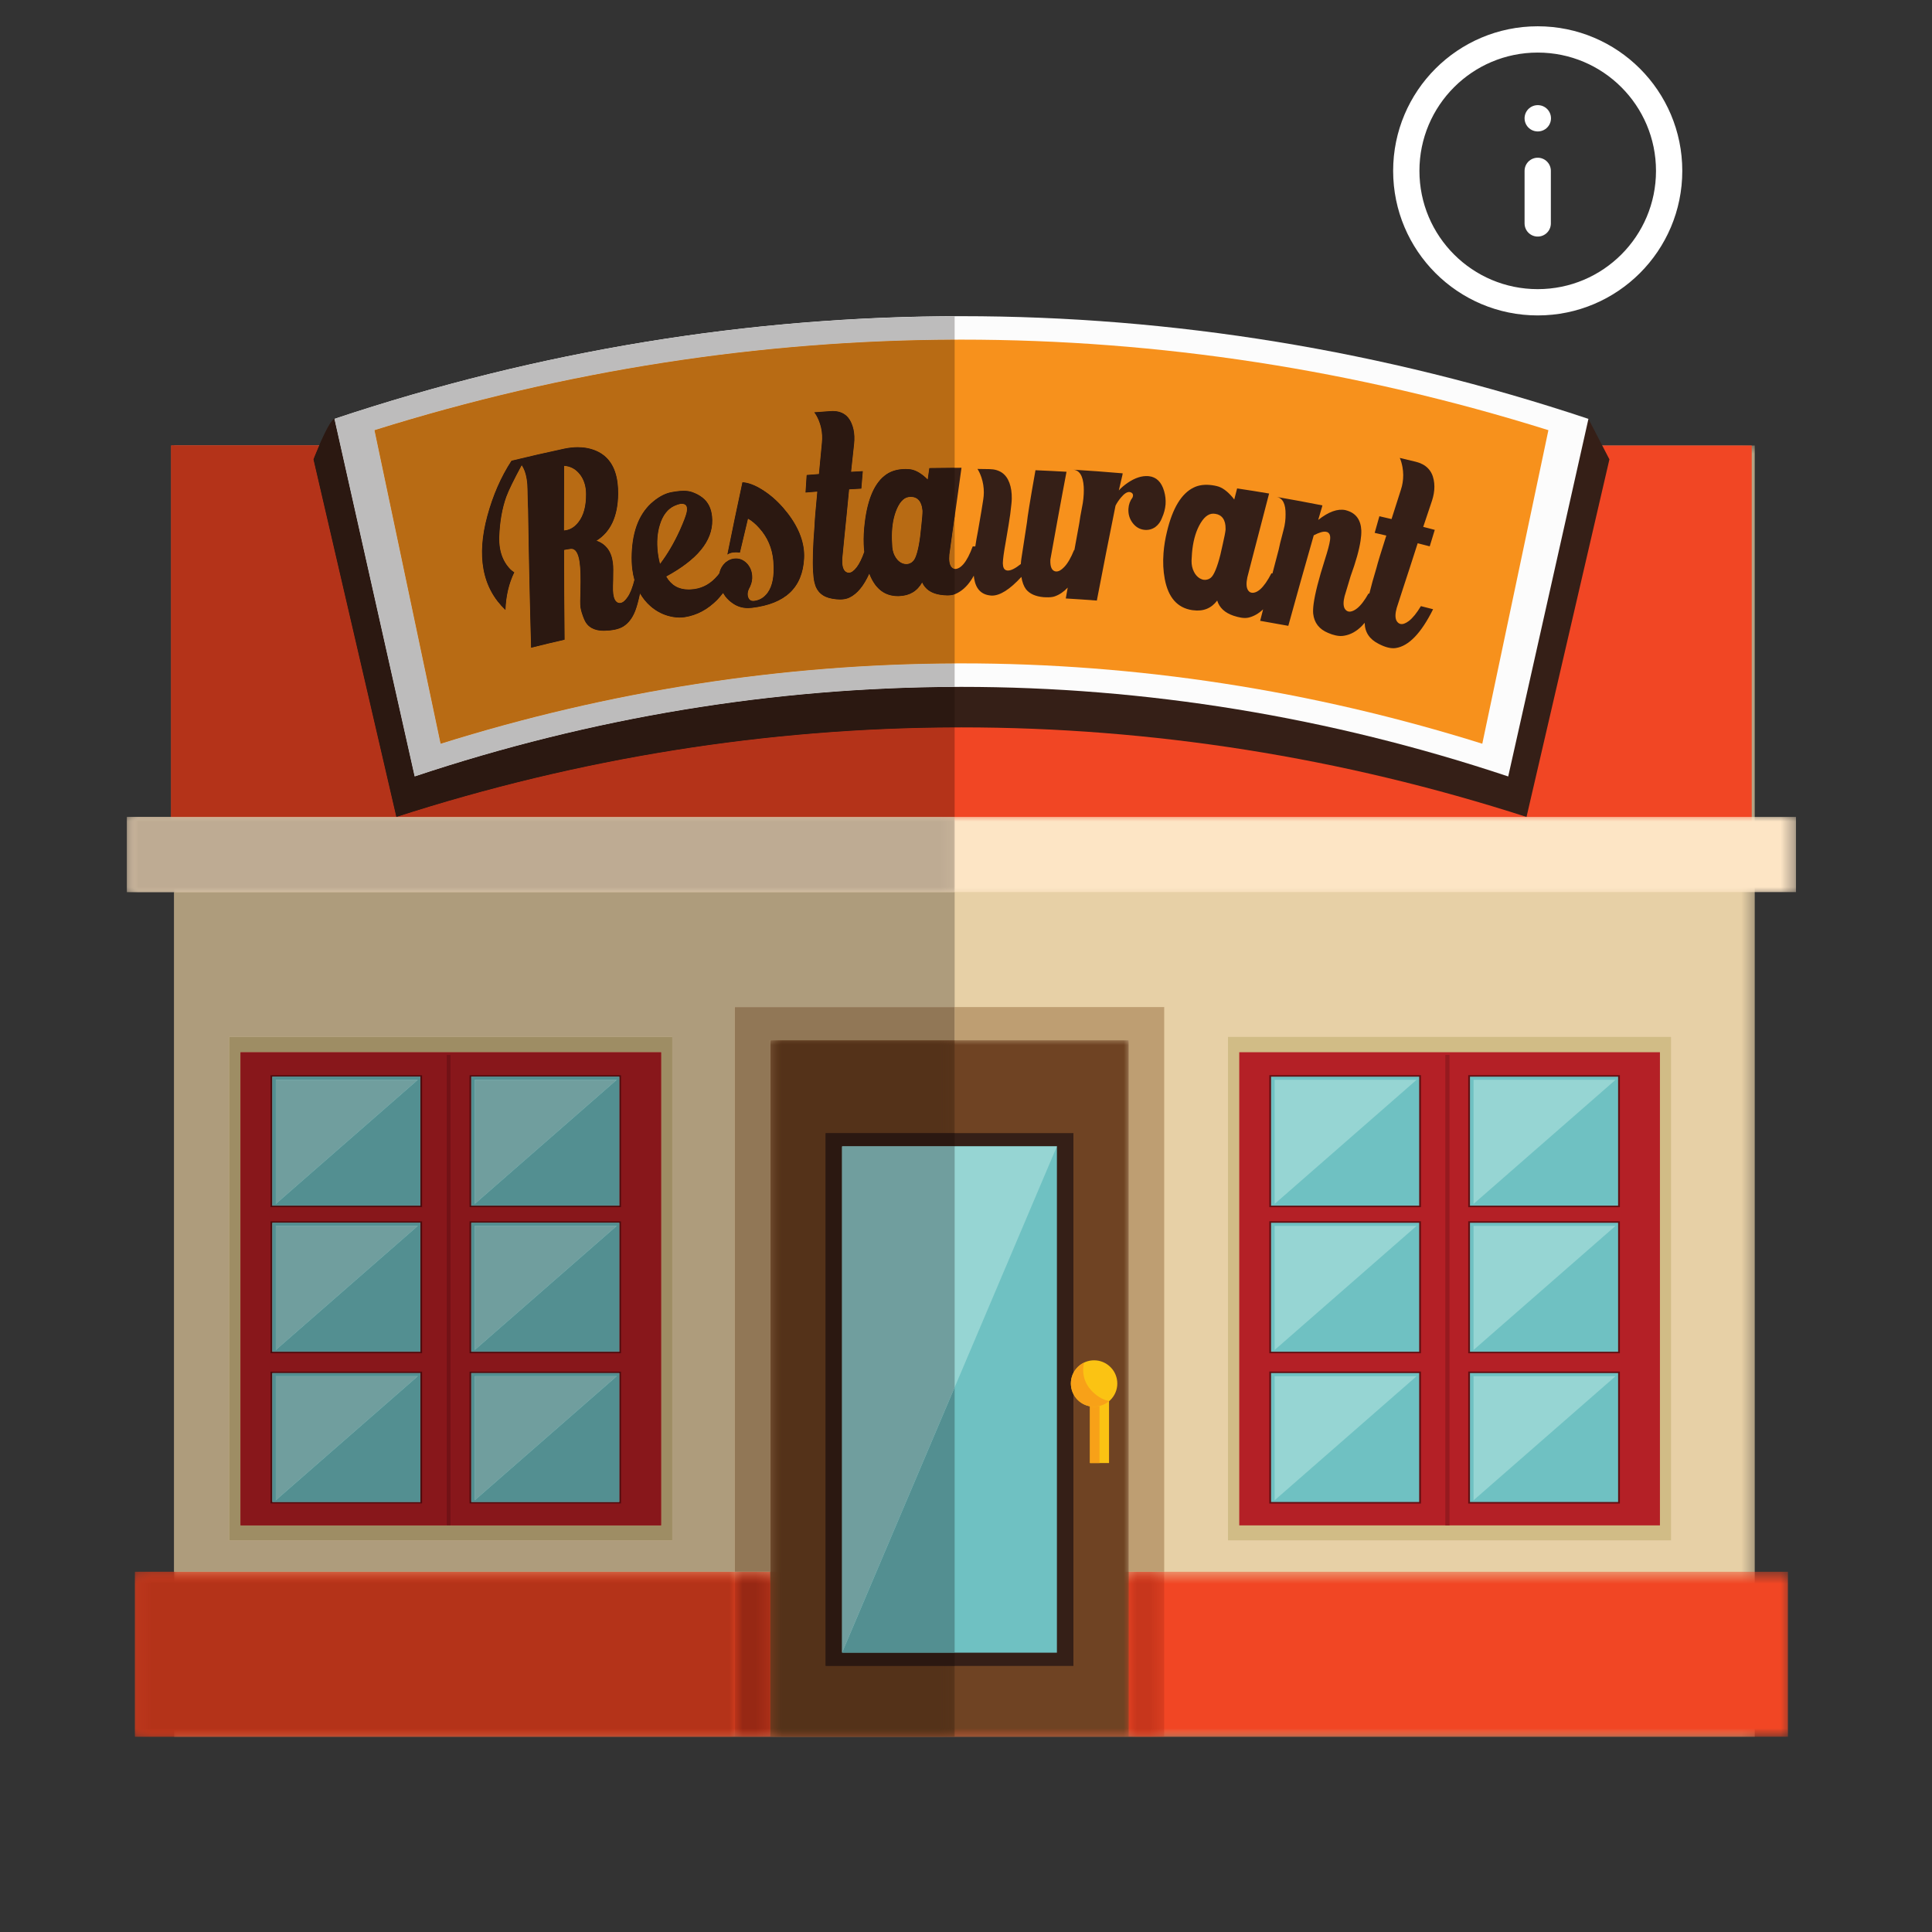
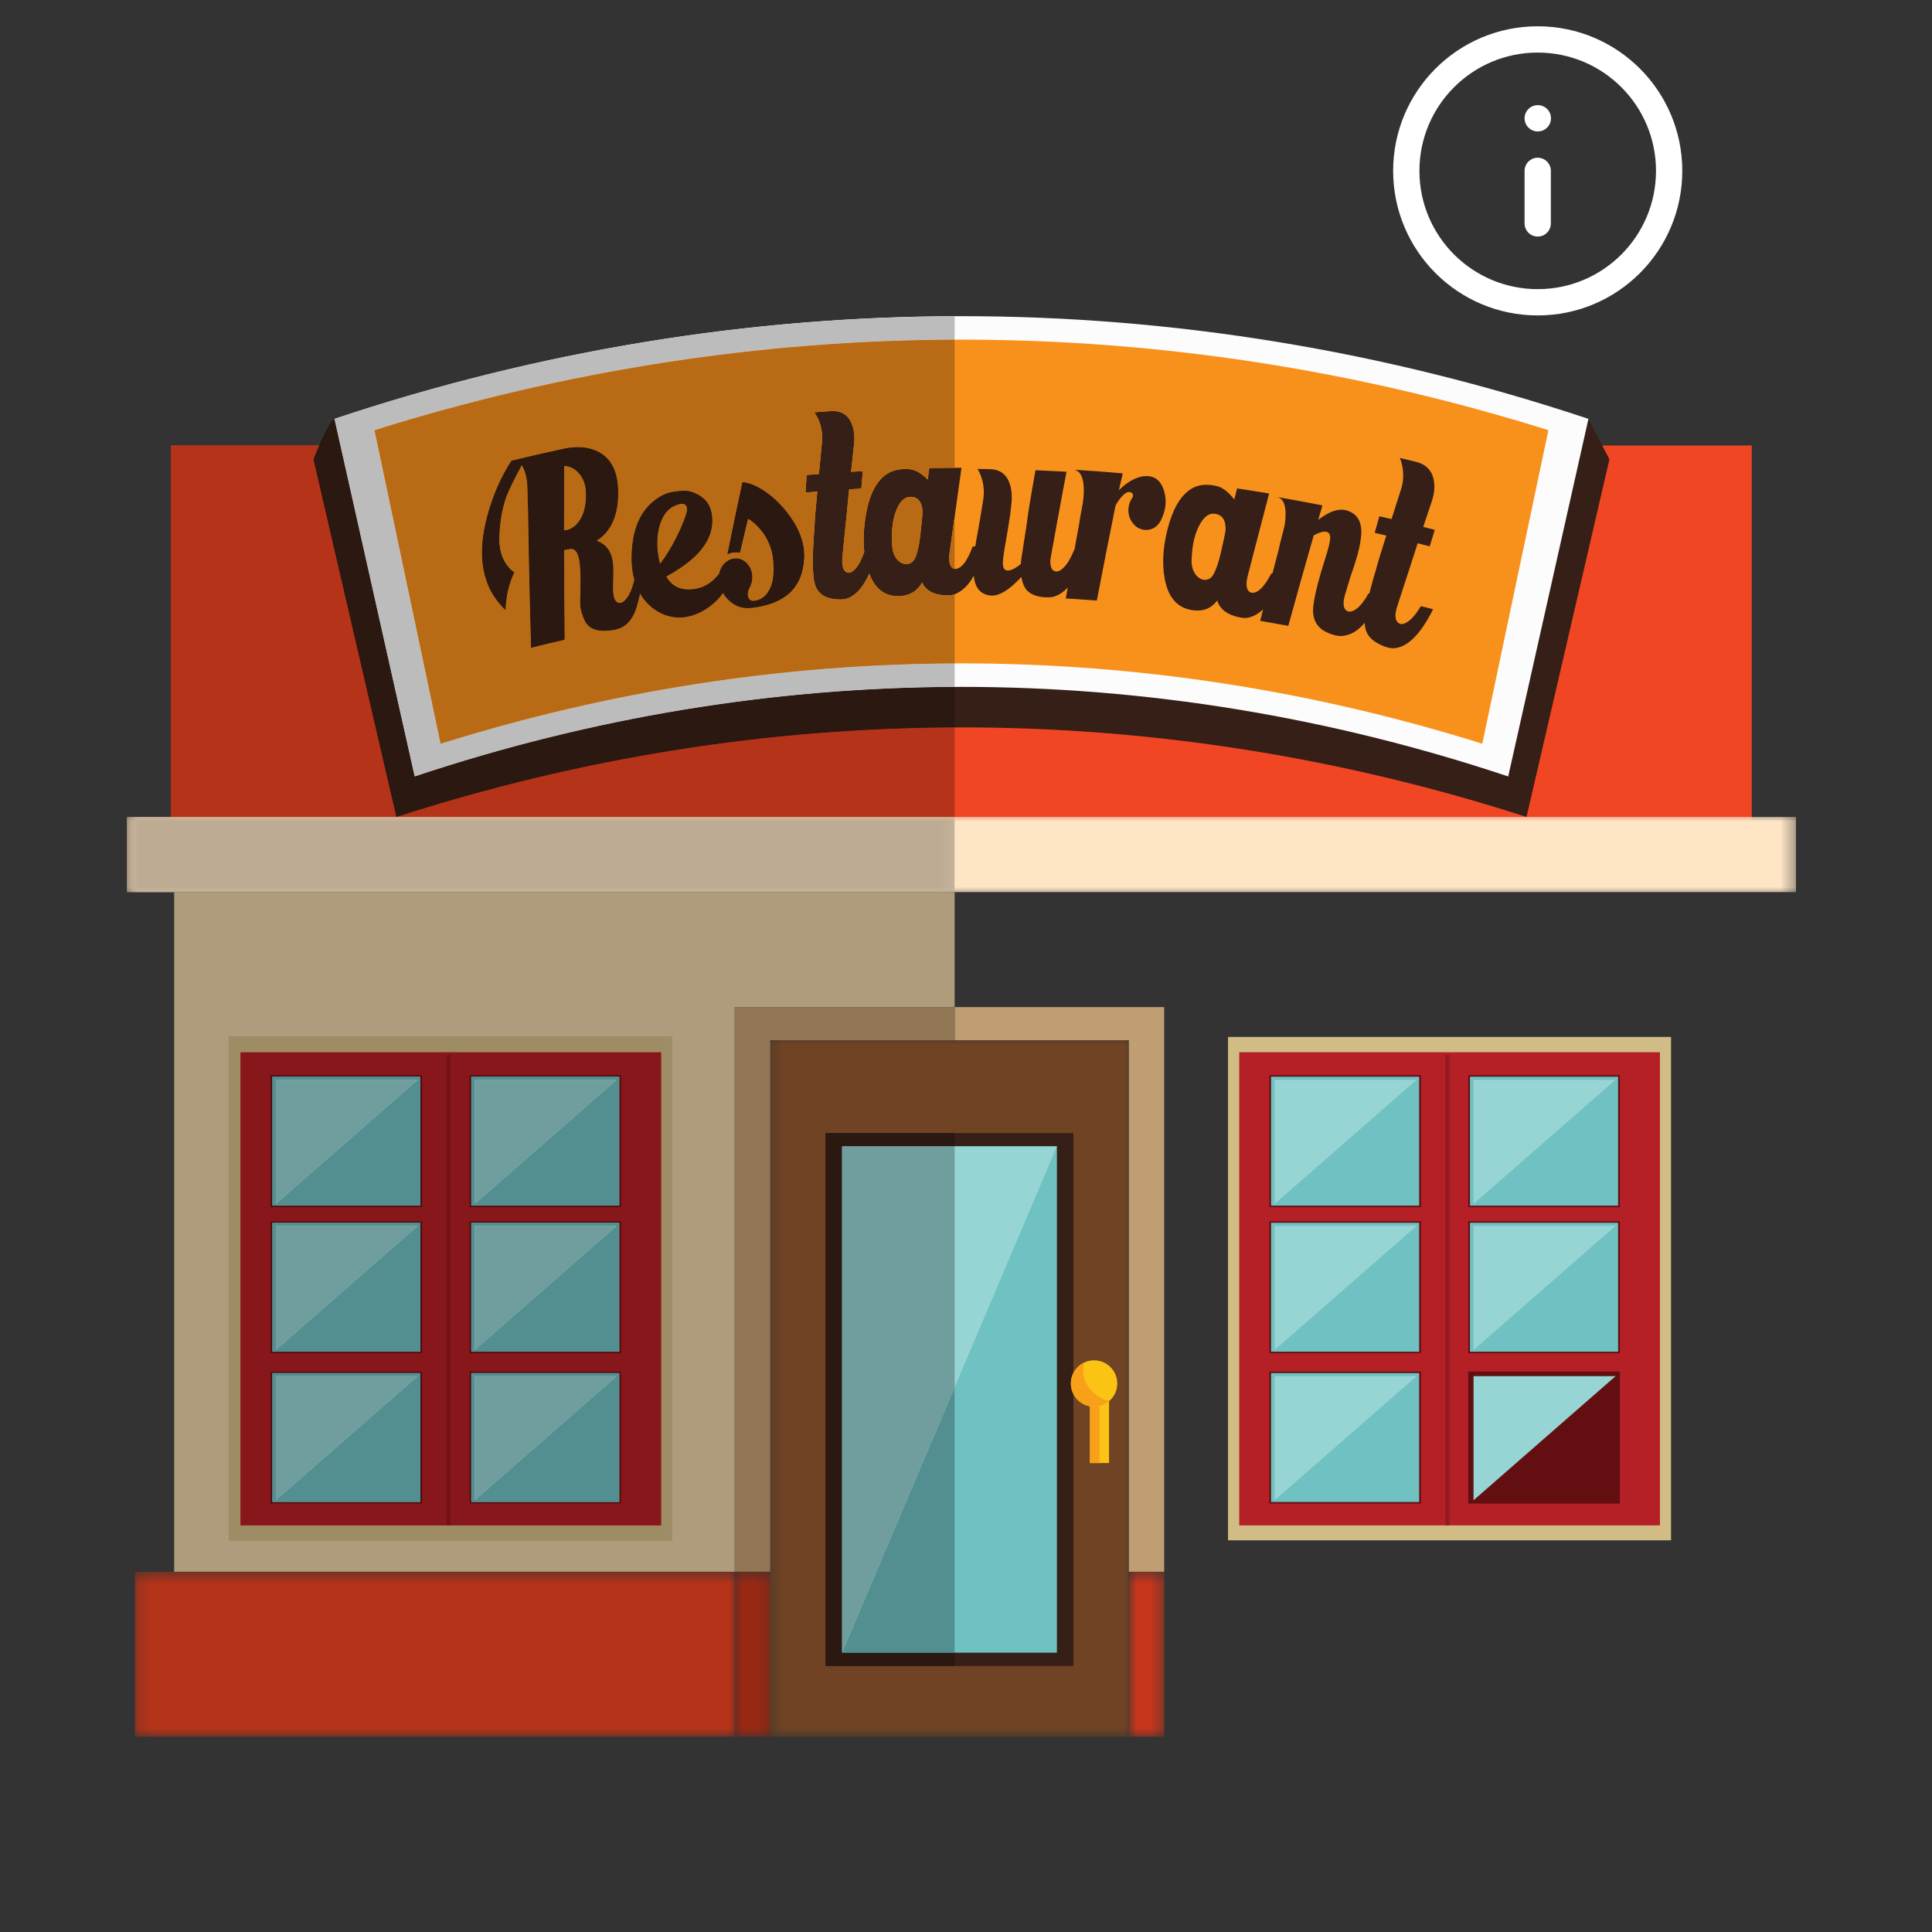
<svg xmlns="http://www.w3.org/2000/svg" width="147" height="147" viewBox="0 0 147 147" fill="none">
  <rect x="0" y="0" width="147" height="147" fill="#333333" stroke="none" />
  <mask id="mask0_1104_107" style="mask-type:luminance" maskUnits="userSpaceOnUse" x="12" y="33" width="122" height="100">
-     <path d="M12.936 33.713H133.672V132.223H12.936V33.713Z" fill="white" />
+     <path d="M12.936 33.713V132.223H12.936V33.713Z" fill="white" />
  </mask>
  <g mask="url(#mask0_1104_107)">
    <path d="M13.252 132.142H133.513V33.898H13.252V132.142Z" fill="#E7D0A6" />
  </g>
  <path d="M13.023 65.018H133.285V33.897H13.023V65.018Z" fill="#F14624" />
  <mask id="mask1_1104_107" style="mask-type:luminance" maskUnits="userSpaceOnUse" x="10" y="119" width="127" height="14">
-     <path d="M10.192 119.561H136.416V132.222H10.192V119.561Z" fill="white" />
-   </mask>
+     </mask>
  <g mask="url(#mask1_1104_107)">
    <path d="M10.269 132.142H136.038V119.592H10.269V132.142Z" fill="#F14624" />
  </g>
  <mask id="mask2_1104_107" style="mask-type:luminance" maskUnits="userSpaceOnUse" x="9" y="61" width="128" height="8">
    <path d="M9.65 61.935H136.658V68.207H9.65V61.935Z" fill="white" />
  </mask>
  <g mask="url(#mask2_1104_107)">
    <path d="M9.655 67.877H136.652V62.158H9.655V67.877Z" fill="#FDE5C5" />
  </g>
  <path d="M23.852 34.951C23.852 34.951 28.056 53.09 30.158 62.159C58.304 53.073 88.002 53.073 116.148 62.159C118.251 53.09 122.456 34.951 122.456 34.951L120.86 31.87C120.86 31.87 56.817 22.042 25.448 31.87C24.993 32.011 23.852 34.951 23.852 34.951Z" fill="#351F17" />
  <path d="M114.755 59.078C87.522 49.991 58.786 49.991 31.551 59.078C29.516 50.008 27.481 40.94 25.448 31.871C56.676 21.452 89.63 21.452 120.86 31.871C118.825 40.94 116.79 50.008 114.755 59.078Z" fill="#FCFCFC" />
  <path d="M112.783 56.588C86.787 48.436 59.521 48.436 33.524 56.588C31.847 48.638 30.172 40.685 28.494 32.731C57.789 23.545 88.519 23.545 117.813 32.731C116.136 40.685 114.459 48.638 112.783 56.588Z" fill="#F7911C" />
  <path d="M50.219 42.909C50.17 42.729 50.129 42.533 50.093 42.325C50.075 42.219 50.061 42.119 50.05 42.018C49.963 41.249 50.014 40.551 50.208 39.926C50.43 39.201 50.805 38.72 51.329 38.484C51.502 38.407 51.651 38.36 51.772 38.339C51.81 38.334 51.848 38.331 51.88 38.333C52.119 38.336 52.249 38.441 52.269 38.653C52.278 38.74 52.272 38.839 52.251 38.957C52.197 39.218 52.024 39.672 51.735 40.325C51.288 41.309 50.782 42.17 50.219 42.909ZM44.59 37.581C44.599 38.513 44.403 39.227 44.007 39.732C43.751 40.058 43.457 40.259 43.12 40.332C43.059 40.345 42.998 40.355 42.936 40.361L42.91 40.367C42.91 38.728 42.915 37.088 42.925 35.445C43.406 35.475 43.804 35.691 44.117 36.089C44.354 36.394 44.504 36.76 44.564 37.187C44.581 37.316 44.59 37.447 44.59 37.581ZM57.998 37.258C57.436 36.904 56.932 36.717 56.489 36.693C56.093 38.527 55.71 40.361 55.342 42.197C55.466 42.112 55.617 42.056 55.793 42.037C55.944 42.015 56.114 42.02 56.298 42.049C56.498 41.185 56.705 40.326 56.912 39.464C57.197 39.619 57.494 39.868 57.795 40.211C58.405 40.897 58.748 41.714 58.837 42.652C58.84 42.706 58.844 42.759 58.847 42.811C58.921 43.834 58.769 44.598 58.402 45.104C58.134 45.465 57.795 45.669 57.384 45.719C57.152 45.747 57.002 45.653 56.93 45.444C56.909 45.389 56.897 45.332 56.892 45.267C56.88 45.119 56.912 44.96 56.992 44.794C57.031 44.725 57.063 44.663 57.09 44.603V44.592C57.206 44.341 57.253 44.075 57.23 43.794C57.198 43.395 57.047 43.067 56.774 42.81C56.506 42.559 56.195 42.456 55.842 42.502C55.612 42.53 55.413 42.625 55.238 42.769L55.211 42.773L55.202 42.796C55.122 42.868 55.047 42.946 54.98 43.04C54.851 43.222 54.773 43.418 54.731 43.623C54.692 43.675 54.655 43.726 54.611 43.779C54.12 44.369 53.535 44.716 52.846 44.819C52.738 44.834 52.627 44.845 52.513 44.849C51.695 44.886 51.09 44.563 50.691 43.865C53.036 42.586 54.221 41.184 54.196 39.565C54.192 39.478 54.188 39.391 54.18 39.303C54.12 38.669 53.876 38.182 53.434 37.847C53.215 37.679 52.96 37.542 52.664 37.44C52.349 37.328 51.932 37.311 51.418 37.391C51.329 37.406 51.239 37.42 51.15 37.435C50.68 37.507 50.202 37.745 49.718 38.141C48.678 38.986 48.127 40.328 48.064 42.142C48.049 42.562 48.064 42.957 48.109 43.321C48.145 43.603 48.199 43.871 48.27 44.122C48.132 44.678 47.968 45.108 47.766 45.408C47.582 45.682 47.404 45.839 47.231 45.872C47.158 45.889 47.081 45.879 47.006 45.849C46.826 45.771 46.711 45.552 46.662 45.194C46.64 45.027 46.633 44.825 46.64 44.589C46.651 44.373 46.657 43.965 46.662 43.36C46.663 43.162 46.653 42.978 46.631 42.804C46.518 41.946 46.106 41.39 45.386 41.141C46.464 40.47 47.014 39.291 47.035 37.576C47.038 37.278 47.023 36.999 46.988 36.729C46.835 35.518 46.294 34.702 45.354 34.296C44.663 34.001 43.855 33.947 42.939 34.135C41.596 34.423 40.255 34.73 38.918 35.054C38.111 36.29 37.499 37.697 37.076 39.265C36.664 40.79 36.572 42.136 36.785 43.301C37.007 44.537 37.571 45.569 38.459 46.413C38.497 45.347 38.721 44.39 39.133 43.545C38.934 43.435 38.736 43.24 38.538 42.958C38.289 42.599 38.122 42.185 38.042 41.714C37.995 41.444 37.977 41.155 37.986 40.845C38.029 39.695 38.206 38.682 38.52 37.804C38.696 37.323 39.085 36.521 39.696 35.392C39.881 35.668 40.008 36.022 40.077 36.46C40.116 36.693 40.136 36.95 40.139 37.228C40.151 38.074 40.166 38.584 40.183 38.758C40.234 42.269 40.31 45.778 40.41 49.282C41.258 49.07 42.108 48.867 42.958 48.673C42.935 46.398 42.921 44.122 42.919 41.847L42.942 41.841C42.964 41.834 43.048 41.821 43.19 41.795C43.333 41.772 43.419 41.758 43.449 41.758C43.78 41.735 43.997 42.073 44.1 42.762C44.169 43.236 44.189 43.958 44.163 44.922C44.14 45.569 44.14 45.987 44.161 46.171L44.166 46.208C44.204 46.46 44.299 46.77 44.451 47.137C44.708 47.737 45.244 48.019 46.052 47.99C46.308 47.983 46.539 47.958 46.746 47.918C47.017 47.863 47.244 47.782 47.426 47.67C47.819 47.422 48.12 47.03 48.332 46.489C48.456 46.169 48.579 45.722 48.698 45.156C48.908 45.519 49.165 45.837 49.475 46.111C49.868 46.459 50.314 46.709 50.815 46.855C51.259 46.984 51.683 47.018 52.089 46.96L52.113 46.956C53.026 46.813 53.834 46.381 54.557 45.658C54.724 45.486 54.874 45.307 55.018 45.116L55.03 45.139C55.192 45.431 55.419 45.678 55.707 45.879C56.142 46.196 56.633 46.316 57.183 46.252L57.208 46.251C59.742 45.949 61.066 44.73 61.183 42.481C61.192 42.337 61.19 42.19 61.181 42.04C61.115 40.923 60.587 39.775 59.572 38.611C59.085 38.057 58.556 37.605 57.998 37.258Z" fill="#351F17" />
  <path d="M70.099 40.029C69.995 41.171 69.845 41.969 69.646 42.425C69.552 42.646 69.41 42.794 69.222 42.869C69.141 42.903 69.059 42.92 68.978 42.922C68.88 42.925 68.778 42.908 68.667 42.866C68.468 42.787 68.303 42.644 68.168 42.442C68.015 42.219 67.923 41.948 67.892 41.635C67.877 41.438 67.867 41.243 67.862 41.055C67.841 40.228 67.94 39.514 68.164 38.911C68.415 38.245 68.736 37.878 69.131 37.819C69.182 37.81 69.231 37.807 69.281 37.806C69.532 37.798 69.736 37.876 69.895 38.041C70.055 38.214 70.15 38.462 70.182 38.787C70.186 38.807 70.191 38.836 70.191 38.871C70.194 39.066 70.163 39.45 70.099 40.029ZM87.402 36.23L87.367 36.227C86.877 36.19 86.355 36.36 85.802 36.737C85.526 36.927 85.301 37.12 85.128 37.316C85.194 37.045 85.283 36.659 85.398 36.155C85.406 36.123 85.413 36.077 85.422 36.014C84.162 35.905 82.899 35.812 81.635 35.735C82.132 35.763 82.406 36.201 82.458 37.037C82.466 37.221 82.467 37.403 82.458 37.582C82.449 37.815 82.423 38.047 82.386 38.283C82.224 39.124 82.136 39.634 82.118 39.816C81.992 40.495 81.87 41.173 81.747 41.853L81.723 41.851C81.484 42.444 81.233 42.877 80.966 43.15C80.746 43.381 80.544 43.491 80.36 43.482C80.317 43.48 80.276 43.471 80.239 43.456C80.008 43.37 79.902 43.088 79.918 42.614L79.919 42.577C80.711 38.156 81.142 35.93 81.147 35.895C80.36 35.849 79.573 35.812 78.786 35.778C78.368 38.124 78.161 39.439 78.141 39.727C77.898 41.292 77.758 42.22 77.713 42.513C77.694 42.637 77.68 42.773 77.673 42.914C77.251 43.252 76.921 43.419 76.677 43.411C76.641 43.411 76.601 43.404 76.564 43.389C76.397 43.343 76.31 43.168 76.304 42.868V42.83C76.31 42.542 76.38 42.023 76.516 41.274C76.543 41.132 76.613 40.697 76.737 39.966C76.835 39.387 76.91 38.841 76.957 38.328C76.971 38.198 76.981 38.069 76.982 37.943C76.991 37.481 76.93 37.078 76.803 36.738C76.552 36.054 76.045 35.705 75.284 35.694C74.981 35.688 74.677 35.683 74.373 35.68C74.478 35.838 74.579 36.052 74.673 36.322C74.799 36.7 74.86 37.086 74.857 37.479C74.855 37.66 74.84 37.845 74.809 38.032C74.751 38.438 74.616 39.227 74.413 40.395C74.327 40.821 74.263 41.21 74.207 41.577C74.143 41.575 74.077 41.575 74.011 41.575C73.789 42.18 73.555 42.631 73.305 42.923C73.163 43.087 73.019 43.197 72.874 43.252C72.808 43.277 72.745 43.291 72.687 43.291C72.61 43.291 72.543 43.269 72.483 43.226C72.309 43.107 72.221 42.862 72.22 42.487C72.218 42.306 72.238 42.09 72.281 41.848C72.339 41.421 72.399 40.994 72.457 40.569C72.538 39.995 72.62 39.423 72.702 38.85C72.851 37.764 73.002 36.675 73.157 35.591C72.342 35.59 71.526 35.599 70.71 35.613C70.669 35.905 70.626 36.196 70.586 36.487C70.54 36.443 70.494 36.395 70.448 36.349C69.995 35.939 69.566 35.722 69.165 35.696C69.043 35.686 68.917 35.683 68.794 35.686C68.254 35.705 67.801 35.841 67.438 36.094C66.565 36.691 66.02 37.916 65.798 39.75C65.724 40.337 65.698 40.893 65.717 41.418C65.724 41.611 65.738 41.801 65.76 41.989C65.58 42.499 65.387 42.894 65.178 43.168C64.971 43.431 64.781 43.568 64.608 43.578C64.527 43.584 64.45 43.563 64.377 43.519C64.198 43.413 64.101 43.17 64.084 42.794C64.075 42.614 64.089 42.401 64.121 42.153C64.144 41.931 64.185 41.508 64.245 40.876C64.303 40.301 64.36 39.727 64.42 39.153C64.483 38.513 64.544 37.873 64.606 37.233C64.917 37.215 65.227 37.196 65.537 37.179C65.573 36.735 65.611 36.291 65.649 35.847C65.352 35.864 65.052 35.881 64.755 35.899C64.829 35.212 64.907 34.503 64.986 33.771C65.006 33.575 65.014 33.386 65.006 33.204C64.992 32.834 64.92 32.503 64.786 32.192C64.502 31.534 63.971 31.226 63.195 31.279C62.781 31.31 62.368 31.339 61.953 31.371C62.071 31.518 62.186 31.725 62.296 31.985C62.447 32.35 62.532 32.728 62.551 33.123C62.561 33.302 62.556 33.492 62.538 33.679C62.515 33.913 62.438 34.709 62.31 36.068C61.999 36.092 61.686 36.115 61.376 36.141C61.346 36.587 61.319 37.031 61.29 37.476C61.59 37.452 61.887 37.426 62.187 37.403C62.052 38.799 61.983 39.664 61.976 39.997C61.853 41.513 61.816 42.676 61.864 43.488C61.882 43.825 61.918 44.102 61.967 44.316C62.126 45.019 62.579 45.431 63.328 45.557C63.605 45.604 63.852 45.623 64.066 45.609C64.285 45.593 64.478 45.546 64.639 45.466C65.228 45.182 65.726 44.575 66.141 43.647C66.582 44.802 67.315 45.371 68.361 45.358L68.425 45.355C69.208 45.327 69.787 44.986 70.163 44.318C70.395 44.833 70.843 45.142 71.516 45.254C71.73 45.287 71.926 45.304 72.103 45.303C72.323 45.301 72.511 45.27 72.667 45.206C73.134 45.01 73.537 44.663 73.878 44.156C73.952 44.05 74.022 43.926 74.093 43.8C74.102 43.877 74.109 43.958 74.122 44.026C74.253 44.809 74.659 45.232 75.341 45.307C75.377 45.313 75.414 45.316 75.452 45.318C76.085 45.329 76.834 44.851 77.714 43.894C77.777 44.289 77.893 44.604 78.065 44.836C78.348 45.185 78.79 45.381 79.395 45.436L79.411 45.445V45.436C79.458 45.439 79.502 45.44 79.548 45.444C79.849 45.457 80.083 45.436 80.253 45.375C80.613 45.249 80.94 45.027 81.239 44.709C81.19 44.984 81.139 45.26 81.092 45.535C81.88 45.581 82.668 45.635 83.455 45.695C83.917 43.284 84.39 40.877 84.877 38.472C84.989 38.254 85.127 38.051 85.289 37.858C85.537 37.559 85.755 37.418 85.946 37.437C85.995 37.443 86.046 37.459 86.093 37.487C86.174 37.539 86.212 37.611 86.208 37.705C86.205 37.749 86.191 37.798 86.171 37.853C85.983 38.1 85.879 38.381 85.86 38.7C85.833 39.112 85.941 39.476 86.182 39.793C86.419 40.104 86.718 40.277 87.081 40.315C87.372 40.344 87.643 40.276 87.894 40.109C88.134 39.932 88.307 39.697 88.413 39.401C88.566 39.06 88.656 38.717 88.684 38.375C88.708 38.037 88.67 37.702 88.572 37.363C88.371 36.669 87.98 36.29 87.402 36.23Z" fill="#351F17" />
  <path d="M93.03 41.435C92.8 42.549 92.559 43.316 92.311 43.732C92.194 43.936 92.036 44.06 91.84 44.101C91.756 44.121 91.674 44.126 91.593 44.115C91.495 44.103 91.394 44.065 91.29 44.008C91.103 43.895 90.953 43.728 90.843 43.504C90.716 43.256 90.656 42.974 90.661 42.659C90.667 42.458 90.679 42.265 90.695 42.078C90.766 41.255 90.944 40.567 91.234 40.007C91.556 39.385 91.918 39.079 92.316 39.083C92.368 39.083 92.417 39.09 92.468 39.096C92.717 39.131 92.912 39.243 93.049 39.432C93.187 39.629 93.255 39.892 93.25 40.219C93.253 40.239 93.253 40.267 93.25 40.304C93.232 40.497 93.158 40.875 93.03 41.435ZM108.112 46.118C107.792 46.649 107.486 47.028 107.191 47.253C106.935 47.443 106.722 47.516 106.551 47.473C106.471 47.452 106.4 47.41 106.339 47.343C106.188 47.184 106.143 46.922 106.204 46.553C106.235 46.374 106.29 46.172 106.373 45.942C106.442 45.737 106.57 45.339 106.76 44.746C106.935 44.207 107.111 43.669 107.287 43.135C107.48 42.533 107.674 41.934 107.867 41.334C108.172 41.411 108.478 41.49 108.783 41.57C108.912 41.152 109.04 40.733 109.167 40.316C108.875 40.239 108.581 40.163 108.289 40.088C108.501 39.445 108.725 38.783 108.955 38.102C109.014 37.92 109.062 37.739 109.091 37.56C109.155 37.198 109.154 36.851 109.088 36.512C108.948 35.788 108.495 35.326 107.73 35.136C107.321 35.036 106.913 34.938 106.505 34.842C106.589 35.019 106.658 35.255 106.711 35.542C106.782 35.94 106.785 36.335 106.722 36.722C106.694 36.9 106.652 37.077 106.593 37.255C106.523 37.474 106.283 38.22 105.878 39.494C105.569 39.42 105.261 39.348 104.953 39.279C104.832 39.699 104.715 40.121 104.595 40.543C104.889 40.61 105.185 40.679 105.48 40.749C105.061 42.059 104.814 42.873 104.736 43.193C104.511 43.936 104.327 44.597 104.188 45.169L104.127 45.156C103.825 45.694 103.529 46.078 103.242 46.3C103.078 46.427 102.923 46.504 102.774 46.53C102.706 46.541 102.646 46.541 102.592 46.527C102.517 46.51 102.454 46.473 102.401 46.418C102.246 46.27 102.196 46.014 102.248 45.649C102.274 45.47 102.326 45.267 102.405 45.035C102.47 44.829 102.588 44.427 102.765 43.836C103.163 42.742 103.418 41.838 103.522 41.132C103.566 40.843 103.585 40.586 103.578 40.36C103.542 39.566 103.18 39.057 102.494 38.849C102.458 38.834 102.415 38.823 102.372 38.814C101.782 38.688 101.089 38.936 100.298 39.561C100.393 39.236 100.49 38.913 100.583 38.589C100.592 38.56 100.605 38.514 100.617 38.454C99.453 38.223 98.29 38.008 97.121 37.806C97.597 37.888 97.829 38.338 97.815 39.151C97.816 39.334 97.806 39.517 97.784 39.696C97.758 39.913 97.715 40.131 97.654 40.347C97.441 41.151 97.322 41.638 97.294 41.81C97.133 42.418 96.974 43.025 96.816 43.633L96.74 43.619C96.45 44.182 96.167 44.588 95.887 44.838C95.728 44.976 95.573 45.063 95.421 45.092C95.354 45.107 95.291 45.109 95.231 45.098C95.156 45.086 95.091 45.055 95.037 45C94.878 44.855 94.817 44.593 94.858 44.222C94.878 44.041 94.922 43.835 94.991 43.6C95.098 43.187 95.204 42.777 95.31 42.363C95.454 41.809 95.597 41.256 95.743 40.702C96.014 39.651 96.287 38.599 96.562 37.551C95.752 37.413 94.942 37.284 94.129 37.163C94.055 37.445 93.981 37.727 93.91 38.008C93.869 37.955 93.829 37.903 93.789 37.849C93.383 37.367 92.984 37.079 92.589 36.987C92.466 36.956 92.344 36.934 92.221 36.917C91.684 36.843 91.218 36.903 90.831 37.093C89.898 37.541 89.218 38.662 88.794 40.442C88.655 41.008 88.567 41.556 88.528 42.08C88.474 42.78 88.506 43.435 88.623 44.054C88.891 45.467 89.583 46.251 90.707 46.423L90.771 46.43C91.55 46.536 92.163 46.292 92.613 45.694C92.781 46.242 93.195 46.625 93.849 46.847C94.059 46.917 94.251 46.966 94.428 46.995C94.645 47.031 94.835 47.029 94.997 46.992C95.398 46.897 95.766 46.683 96.106 46.363C96.031 46.655 95.957 46.945 95.882 47.236C96.596 47.358 97.308 47.487 98.023 47.618C98.655 45.319 99.302 43.023 99.959 40.73C100.378 40.511 100.694 40.419 100.902 40.462L101.001 40.491C101.171 40.578 101.237 40.763 101.203 41.056L101.194 41.121C101.154 41.411 101.026 41.895 100.808 42.573C100.337 44.052 100.053 45.173 99.951 45.931C99.909 46.245 99.899 46.499 99.916 46.686C99.992 47.387 100.37 47.874 101.052 48.157C101.252 48.243 101.444 48.309 101.625 48.346C101.868 48.401 102.088 48.407 102.286 48.367C102.77 48.285 103.212 48.037 103.618 47.628C103.69 47.554 103.762 47.471 103.834 47.387C103.846 48.107 104.202 48.64 104.898 48.989C105.157 49.124 105.391 49.216 105.603 49.268C105.82 49.321 106.016 49.335 106.191 49.309C107.184 49.164 108.129 48.182 109.04 46.355C108.73 46.276 108.42 46.196 108.112 46.118Z" fill="#351F17" />
  <path d="M88.581 119.59H85.883V79.148H72.636V76.625H88.581V119.59Z" fill="#BE9E72" />
  <mask id="mask3_1104_107" style="mask-type:luminance" maskUnits="userSpaceOnUse" x="85" y="119" width="4" height="14">
    <path d="M85.848 119.561H88.592V132.222H85.848V119.561Z" fill="white" />
  </mask>
  <g mask="url(#mask3_1104_107)">
    <path d="M85.883 132.142H88.58V119.592H85.883V132.142Z" fill="#C7361C" />
  </g>
  <mask id="mask4_1104_107" style="mask-type:luminance" maskUnits="userSpaceOnUse" x="58" y="78" width="29" height="55">
    <path d="M58.408 78.793H86.24V132.223H58.408V78.793Z" fill="white" />
  </mask>
  <g mask="url(#mask4_1104_107)">
    <path d="M58.602 132.142H85.883V79.15H58.602V132.142Z" fill="#6F4323" />
  </g>
  <path d="M62.813 126.756H81.674V86.215H62.813V126.756Z" fill="#351F17" />
  <path d="M64.069 125.748H80.417V87.225H64.069V125.748Z" fill="#6FC1C2" />
  <path d="M80.417 87.225H64.069V125.748L80.417 87.225Z" fill="#96D5D3" />
  <path d="M82.933 111.319H84.384V105.266H82.933V111.319Z" fill="#FBC313" />
  <path d="M82.933 111.319H83.66V105.266H82.933V111.319Z" fill="#F8A118" />
  <path d="M84.599 106.4C83.971 107.146 82.858 107.244 82.11 106.618C81.365 105.99 81.266 104.878 81.893 104.132C82.519 103.385 83.634 103.289 84.381 103.915C85.128 104.541 85.226 105.653 84.599 106.4Z" fill="#FBC313" />
  <path d="M83.315 106.062C82.488 105.369 82.291 104.482 82.484 103.68C82.263 103.784 82.06 103.934 81.893 104.133C81.266 104.879 81.365 105.99 82.11 106.618C82.781 107.179 83.741 107.154 84.384 106.609C84.026 106.526 83.664 106.353 83.315 106.062Z" fill="#F8A118" />
  <path d="M93.435 117.199H127.144V78.897H93.435V117.199Z" fill="#D1BC86" />
  <path d="M94.291 116.062H126.299V80.061H94.291V116.062Z" fill="#B42026" />
  <path d="M96.578 91.851H108.117V81.805H96.578V91.851Z" fill="#630F12" />
  <path d="M107.981 81.922H96.711V91.734H107.981V81.922Z" fill="#6FC1C2" />
  <path d="M107.786 82.16H96.983V91.603L107.786 82.16Z" fill="#96D5D3" />
  <path d="M96.578 102.965H108.117V92.92H96.578V102.965Z" fill="#630F12" />
  <path d="M107.981 93.037H96.711V102.849H107.981V93.037Z" fill="#6FC1C2" />
  <path d="M107.786 93.273H96.983V102.717L107.786 93.273Z" fill="#96D5D3" />
  <path d="M96.578 114.4H108.117V104.354H96.578V114.4Z" fill="#630F12" />
  <path d="M107.981 104.473H96.711V114.282H107.981V104.473Z" fill="#6FC1C2" />
  <path d="M107.786 104.709H96.983V114.152L107.786 104.709Z" fill="#96D5D3" />
  <path d="M111.712 91.851H123.252V81.805H111.712V91.851Z" fill="#630F12" />
  <path d="M123.117 81.922H111.846V91.734H123.117V81.922Z" fill="#6FC1C2" />
  <path d="M122.923 82.16H112.117V91.603L122.923 82.16Z" fill="#96D5D3" />
  <path d="M111.712 102.965H123.252V92.92H111.712V102.965Z" fill="#630F12" />
  <path d="M123.117 93.037H111.846V102.849H123.117V93.037Z" fill="#6FC1C2" />
  <path d="M122.923 93.273H112.117V102.717L122.923 93.273Z" fill="#96D5D3" />
  <path d="M111.712 114.4H123.252V104.354H111.712V114.4Z" fill="#630F12" />
-   <path d="M123.117 104.473H111.846V114.282H123.117V104.473Z" fill="#6FC1C2" />
  <path d="M122.923 104.709H112.117V114.152L122.923 104.709Z" fill="#96D5D3" />
  <path d="M109.971 116.063H110.291V80.264H109.971V116.063Z" fill="#951A1F" />
  <path d="M17.442 117.199H51.151V78.897H17.442V117.199Z" fill="#D1BC86" />
  <path d="M18.299 116.062H50.306V80.061H18.299V116.062Z" fill="#B42026" />
  <path d="M20.718 91.734H31.988V81.922H20.718V91.734Z" fill="#6FC1C2" />
  <path d="M31.792 82.16H20.987V91.603L31.792 82.16Z" fill="#96D5D3" />
  <path d="M20.718 102.849H31.988V93.037H20.718V102.849Z" fill="#6FC1C2" />
  <path d="M31.792 93.273H20.987V102.717L31.792 93.273Z" fill="#96D5D3" />
  <path d="M20.718 114.282H31.988V104.473H20.718V114.282Z" fill="#6FC1C2" />
  <path d="M31.792 104.709H20.987V114.152L31.792 104.709Z" fill="#96D5D3" />
  <path d="M35.853 91.734H47.124V81.922H35.853V91.734Z" fill="#6FC1C2" />
  <path d="M46.928 82.16H36.124V91.603L46.928 82.16Z" fill="#96D5D3" />
  <path d="M35.853 102.849H47.124V93.037H35.853V102.849Z" fill="#6FC1C2" />
  <path d="M46.928 93.273H36.124V102.717L46.928 93.273Z" fill="#96D5D3" />
  <path d="M35.853 114.282H47.124V104.473H35.853V114.282Z" fill="#6FC1C2" />
  <path d="M46.928 104.709H36.124V114.152L46.928 104.709Z" fill="#96D5D3" />
  <path d="M55.904 119.591H13.252V67.879H72.636V76.625H55.904V119.591ZM17.442 78.896V117.199H51.151V78.896H17.442Z" fill="#AE9C7C" />
  <path d="M72.636 62.159H30.158C44.063 57.669 58.348 55.398 72.636 55.345V62.159ZM30.158 62.159H13.023V33.897H24.287C24.036 34.474 23.852 34.95 23.852 34.95C23.852 34.95 28.056 53.089 30.158 62.159Z" fill="#B43319" />
  <mask id="mask5_1104_107" style="mask-type:luminance" maskUnits="userSpaceOnUse" x="10" y="119" width="47" height="14">
    <path d="M10.192 119.561H56.056V132.222H10.192V119.561Z" fill="white" />
  </mask>
  <g mask="url(#mask5_1104_107)">
    <path d="M55.904 132.142H10.269V119.592H55.904V132.142Z" fill="#B43319" />
  </g>
  <mask id="mask6_1104_107" style="mask-type:luminance" maskUnits="userSpaceOnUse" x="9" y="61" width="64" height="8">
    <path d="M9.65 61.935H72.912V68.207H9.65V61.935Z" fill="white" />
  </mask>
  <g mask="url(#mask6_1104_107)">
    <path d="M72.636 67.877H9.655V62.158H72.636V67.877Z" fill="#BEAB93" />
  </g>
  <path d="M30.158 62.159C28.056 53.089 23.852 34.95 23.852 34.95C23.852 34.95 24.036 34.474 24.287 33.897C24.56 33.267 24.91 32.518 25.184 32.13C25.184 32.128 25.186 32.126 25.186 32.126C25.186 32.125 25.188 32.125 25.188 32.123C25.188 32.123 25.189 32.123 25.189 32.122C25.192 32.119 25.194 32.116 25.197 32.113C25.227 32.07 25.255 32.033 25.282 32.001C25.282 31.999 25.284 31.999 25.284 31.999V31.998H25.285C25.285 31.996 25.285 31.996 25.287 31.995L25.289 31.993C25.29 31.992 25.292 31.99 25.293 31.989C25.35 31.926 25.404 31.883 25.448 31.869C27.481 40.939 29.516 50.007 31.551 59.076C45 54.588 58.815 52.319 72.636 52.262V55.345C58.348 55.398 44.063 57.669 30.158 62.159Z" fill="#2B1811" />
  <path d="M31.551 59.077C29.516 50.007 27.481 40.939 25.448 31.87C40.895 26.717 56.762 24.122 72.636 24.066V25.843C57.805 25.896 42.971 28.193 28.494 32.732C30.172 40.685 31.847 48.638 33.524 56.589C46.354 52.566 59.492 50.528 72.636 50.477V52.263C58.815 52.319 45 54.589 31.551 59.077Z" fill="#BDBCBC" />
  <path d="M33.524 56.59C31.847 48.639 30.172 40.686 28.494 32.733C42.971 28.194 57.805 25.897 72.636 25.844V35.592C71.993 35.595 71.352 35.602 70.71 35.613C70.669 35.906 70.626 36.197 70.586 36.487C70.54 36.443 70.494 36.396 70.448 36.35C69.995 35.939 69.566 35.722 69.165 35.696C69.079 35.688 68.992 35.685 68.905 35.685C68.868 35.685 68.831 35.687 68.794 35.687C68.254 35.705 67.801 35.841 67.438 36.094C66.565 36.691 66.02 37.916 65.798 39.751C65.724 40.337 65.698 40.893 65.717 41.418C65.724 41.611 65.738 41.801 65.76 41.989C65.58 42.499 65.388 42.894 65.178 43.168C64.971 43.432 64.781 43.568 64.608 43.579C64.6 43.579 64.591 43.58 64.584 43.58C64.51 43.58 64.443 43.559 64.377 43.519C64.198 43.413 64.101 43.17 64.084 42.795C64.075 42.614 64.089 42.401 64.121 42.153C64.144 41.931 64.185 41.508 64.245 40.876C64.303 40.302 64.36 39.728 64.42 39.153C64.483 38.513 64.544 37.873 64.606 37.233C64.917 37.215 65.227 37.196 65.537 37.18C65.573 36.736 65.611 36.291 65.649 35.847C65.352 35.864 65.052 35.881 64.755 35.9C64.829 35.212 64.907 34.503 64.986 33.771C65.006 33.575 65.014 33.387 65.006 33.205C64.992 32.834 64.92 32.503 64.786 32.192C64.524 31.584 64.049 31.274 63.366 31.274C63.31 31.274 63.253 31.275 63.195 31.28C62.781 31.31 62.368 31.339 61.953 31.372C62.071 31.519 62.186 31.725 62.296 31.986C62.447 32.35 62.532 32.728 62.552 33.123C62.561 33.303 62.556 33.492 62.538 33.679C62.515 33.913 62.438 34.71 62.31 36.068C61.999 36.092 61.686 36.115 61.376 36.141C61.346 36.587 61.319 37.031 61.29 37.477C61.59 37.452 61.887 37.426 62.187 37.403C62.052 38.8 61.983 39.665 61.976 39.997C61.853 41.513 61.817 42.677 61.864 43.488C61.882 43.825 61.918 44.102 61.967 44.317C62.126 45.02 62.579 45.431 63.328 45.557C63.542 45.594 63.737 45.614 63.911 45.614C63.965 45.614 64.016 45.612 64.066 45.609C64.285 45.594 64.478 45.546 64.639 45.467C65.228 45.182 65.726 44.575 66.141 43.648C66.576 44.788 67.299 45.358 68.323 45.358C68.335 45.358 68.347 45.358 68.361 45.358L68.425 45.355C69.208 45.327 69.787 44.986 70.163 44.318C70.395 44.833 70.843 45.142 71.516 45.254C71.725 45.286 71.918 45.303 72.093 45.303C72.096 45.303 72.1 45.303 72.103 45.303C72.309 45.301 72.486 45.275 72.636 45.219V50.478C59.492 50.529 46.354 52.567 33.524 56.59ZM39.696 35.394C39.881 35.67 40.008 36.023 40.077 36.461C40.116 36.694 40.136 36.951 40.139 37.23C40.151 38.075 40.166 38.585 40.183 38.76C40.234 42.271 40.31 45.779 40.41 49.284C41.258 49.071 42.108 48.869 42.958 48.675C42.935 46.399 42.921 44.124 42.919 41.848L42.942 41.842C42.964 41.836 43.048 41.822 43.191 41.796C43.331 41.773 43.417 41.76 43.448 41.76C43.448 41.76 43.448 41.76 43.449 41.76C43.458 41.76 43.468 41.76 43.478 41.76C43.792 41.76 44.001 42.095 44.1 42.764C44.169 43.237 44.189 43.96 44.163 44.923C44.14 45.571 44.14 45.989 44.161 46.173L44.166 46.209C44.204 46.462 44.299 46.771 44.451 47.139C44.697 47.71 45.195 47.996 45.945 47.996C45.98 47.996 46.016 47.995 46.052 47.992C46.308 47.984 46.539 47.96 46.746 47.92C47.017 47.865 47.244 47.783 47.426 47.672C47.819 47.424 48.12 47.032 48.332 46.491C48.456 46.171 48.579 45.724 48.698 45.157C48.908 45.52 49.165 45.839 49.475 46.113C49.868 46.461 50.314 46.71 50.815 46.857C51.119 46.946 51.416 46.99 51.703 46.99C51.834 46.99 51.962 46.98 52.089 46.961L52.113 46.958C53.026 46.814 53.834 46.382 54.557 45.66C54.724 45.488 54.874 45.309 55.018 45.118L55.03 45.141C55.192 45.433 55.419 45.68 55.707 45.88C56.065 46.142 56.463 46.271 56.901 46.271C56.993 46.271 57.087 46.264 57.183 46.254L57.208 46.252C59.742 45.951 61.066 44.732 61.183 42.482C61.192 42.338 61.19 42.191 61.181 42.041C61.115 40.925 60.587 39.777 59.572 38.613C59.085 38.059 58.557 37.607 57.998 37.259C57.436 36.906 56.932 36.719 56.489 36.694C56.093 38.529 55.71 40.363 55.343 42.199C55.467 42.113 55.617 42.058 55.793 42.038C55.855 42.029 55.921 42.026 55.989 42.026C56.087 42.026 56.191 42.034 56.298 42.05C56.499 41.187 56.705 40.328 56.912 39.466C57.197 39.62 57.494 39.87 57.795 40.213C58.405 40.899 58.748 41.715 58.837 42.654C58.84 42.707 58.844 42.761 58.847 42.813C58.921 43.836 58.769 44.6 58.402 45.105C58.134 45.467 57.795 45.67 57.384 45.721C57.356 45.724 57.332 45.725 57.307 45.725C57.12 45.725 56.993 45.631 56.93 45.445C56.909 45.39 56.897 45.334 56.892 45.269C56.88 45.121 56.912 44.961 56.992 44.796C57.031 44.727 57.064 44.664 57.09 44.605V44.594C57.206 44.343 57.254 44.076 57.23 43.796C57.198 43.397 57.047 43.069 56.774 42.812C56.548 42.6 56.289 42.493 55.998 42.493C55.947 42.493 55.894 42.498 55.842 42.504C55.612 42.531 55.413 42.626 55.238 42.77L55.211 42.775L55.202 42.798C55.122 42.87 55.047 42.948 54.98 43.041C54.851 43.223 54.773 43.419 54.731 43.625C54.692 43.677 54.655 43.727 54.611 43.781C54.12 44.37 53.536 44.718 52.846 44.821C52.738 44.836 52.628 44.847 52.513 44.851C52.47 44.853 52.43 44.854 52.389 44.854C51.634 44.854 51.07 44.53 50.691 43.867C53.036 42.588 54.222 41.185 54.196 39.567C54.193 39.48 54.188 39.392 54.18 39.305C54.12 38.671 53.876 38.184 53.434 37.849C53.216 37.68 52.96 37.544 52.664 37.441C52.481 37.376 52.262 37.343 52.011 37.343C51.83 37.343 51.631 37.36 51.418 37.392C51.329 37.408 51.239 37.422 51.15 37.437C50.68 37.509 50.202 37.746 49.718 38.143C48.678 38.988 48.127 40.329 48.064 42.144C48.049 42.563 48.064 42.959 48.109 43.323C48.146 43.605 48.199 43.873 48.27 44.124C48.132 44.68 47.968 45.11 47.766 45.41C47.582 45.684 47.404 45.84 47.231 45.874C47.209 45.879 47.182 45.883 47.158 45.883C47.106 45.883 47.057 45.871 47.006 45.851C46.826 45.773 46.711 45.554 46.662 45.196C46.64 45.029 46.633 44.827 46.64 44.591C46.651 44.375 46.657 43.966 46.662 43.361C46.663 43.164 46.653 42.98 46.631 42.805C46.518 41.948 46.106 41.392 45.386 41.142C46.464 40.472 47.014 39.293 47.035 37.578C47.038 37.279 47.023 37 46.988 36.731C46.835 35.52 46.294 34.704 45.354 34.298C44.931 34.117 44.466 34.027 43.958 34.027C43.635 34.027 43.296 34.063 42.939 34.137C41.596 34.425 40.255 34.731 38.918 35.056C38.111 36.291 37.499 37.699 37.076 39.267C36.664 40.792 36.572 42.138 36.785 43.303C37.007 44.539 37.571 45.571 38.459 46.415C38.497 45.349 38.721 44.392 39.133 43.547C38.934 43.436 38.736 43.242 38.538 42.96C38.289 42.6 38.122 42.187 38.042 41.715C37.995 41.446 37.977 41.156 37.986 40.847C38.029 39.697 38.206 38.683 38.52 37.806C38.696 37.325 39.085 36.523 39.696 35.394ZM72.636 43.288C72.58 43.28 72.529 43.259 72.483 43.227C72.309 43.107 72.221 42.862 72.22 42.487C72.218 42.306 72.238 42.09 72.281 41.848C72.339 41.421 72.399 40.994 72.457 40.57C72.517 40.15 72.575 39.731 72.636 39.31V43.288ZM68.958 42.922C68.867 42.922 68.77 42.905 68.667 42.867C68.468 42.787 68.303 42.645 68.168 42.443C68.015 42.219 67.923 41.948 67.893 41.636C67.877 41.438 67.867 41.243 67.862 41.055C67.841 40.228 67.94 39.515 68.164 38.911C68.415 38.245 68.736 37.878 69.131 37.82C69.182 37.81 69.231 37.807 69.281 37.806C69.291 37.806 69.3 37.806 69.308 37.806C69.546 37.806 69.742 37.882 69.895 38.042C70.055 38.215 70.15 38.463 70.182 38.787C70.186 38.807 70.191 38.836 70.191 38.872C70.194 39.066 70.163 39.45 70.099 40.029C69.995 41.172 69.845 41.969 69.646 42.426C69.552 42.646 69.41 42.795 69.222 42.87C69.141 42.903 69.059 42.92 68.978 42.922C68.972 42.922 68.966 42.922 68.958 42.922ZM50.219 42.911C50.17 42.73 50.129 42.534 50.093 42.326C50.075 42.221 50.061 42.121 50.05 42.02C49.963 41.251 50.014 40.553 50.208 39.928C50.43 39.202 50.805 38.722 51.329 38.486C51.502 38.409 51.651 38.362 51.772 38.34C51.802 38.337 51.833 38.334 51.86 38.334C51.867 38.334 51.874 38.334 51.88 38.334C52.119 38.337 52.249 38.443 52.269 38.654C52.278 38.742 52.272 38.841 52.251 38.959C52.197 39.219 52.024 39.674 51.735 40.326C51.288 41.311 50.782 42.172 50.219 42.911ZM42.91 40.369C42.91 38.729 42.915 37.089 42.926 35.446C43.406 35.477 43.804 35.693 44.117 36.091C44.354 36.396 44.504 36.762 44.564 37.189C44.581 37.317 44.59 37.449 44.59 37.582C44.599 38.515 44.403 39.228 44.007 39.734C43.751 40.06 43.457 40.261 43.12 40.334C43.059 40.346 42.998 40.357 42.936 40.363L42.91 40.369Z" fill="#B86B14" />
  <path d="M40.41 49.283C40.31 45.778 40.234 42.27 40.183 38.758C40.166 38.584 40.151 38.074 40.139 37.229C40.136 36.95 40.116 36.693 40.077 36.46C40.008 36.022 39.881 35.668 39.696 35.393C39.085 36.521 38.696 37.324 38.52 37.804C38.206 38.682 38.029 39.696 37.986 40.846C37.977 41.155 37.995 41.444 38.042 41.714C38.122 42.185 38.289 42.599 38.538 42.959C38.736 43.24 38.934 43.435 39.133 43.545C38.721 44.39 38.497 45.347 38.459 46.413C37.571 45.569 37.007 44.537 36.785 43.302C36.572 42.136 36.664 40.791 37.076 39.265C37.499 37.697 38.111 36.29 38.918 35.054C40.255 34.73 41.596 34.423 42.939 34.136C43.296 34.062 43.635 34.025 43.958 34.025C44.466 34.025 44.931 34.116 45.354 34.296C46.294 34.702 46.835 35.518 46.988 36.73C47.023 36.999 47.038 37.278 47.035 37.576C47.014 39.291 46.464 40.47 45.386 41.141C46.106 41.391 46.518 41.947 46.631 42.804C46.653 42.979 46.663 43.162 46.662 43.36C46.657 43.965 46.651 44.374 46.64 44.59C46.633 44.825 46.64 45.027 46.662 45.194C46.711 45.553 46.826 45.772 47.006 45.85C47.057 45.87 47.106 45.882 47.158 45.882C47.182 45.882 47.208 45.877 47.231 45.873C47.404 45.839 47.582 45.683 47.766 45.409C47.968 45.109 48.132 44.678 48.27 44.123C48.199 43.871 48.145 43.603 48.109 43.322C48.064 42.957 48.049 42.562 48.064 42.142C48.127 40.328 48.678 38.987 49.718 38.141C50.202 37.745 50.68 37.508 51.15 37.435C51.239 37.42 51.329 37.406 51.418 37.391C51.631 37.359 51.83 37.342 52.01 37.342C52.261 37.342 52.48 37.374 52.664 37.44C52.96 37.543 53.215 37.679 53.434 37.847C53.876 38.183 54.12 38.67 54.18 39.304C54.188 39.391 54.192 39.478 54.196 39.566C54.221 41.184 53.036 42.587 50.691 43.865C51.07 44.528 51.634 44.853 52.389 44.853C52.43 44.853 52.47 44.851 52.513 44.85C52.627 44.845 52.738 44.834 52.846 44.819C53.535 44.717 54.12 44.369 54.611 43.779C54.655 43.726 54.692 43.675 54.731 43.623C54.773 43.418 54.851 43.222 54.98 43.04C55.047 42.947 55.122 42.868 55.202 42.796L55.211 42.773L55.238 42.769C55.413 42.625 55.612 42.53 55.842 42.502C55.894 42.496 55.947 42.492 55.998 42.492C56.289 42.492 56.547 42.599 56.774 42.81C57.047 43.067 57.198 43.395 57.23 43.795C57.253 44.075 57.206 44.341 57.09 44.593V44.603C57.063 44.663 57.031 44.726 56.992 44.795C56.912 44.96 56.88 45.119 56.892 45.268C56.897 45.332 56.909 45.389 56.93 45.444C56.993 45.629 57.12 45.724 57.307 45.724C57.331 45.724 57.356 45.723 57.384 45.719C57.795 45.669 58.134 45.465 58.402 45.104C58.769 44.599 58.921 43.835 58.847 42.812C58.844 42.76 58.84 42.706 58.837 42.653C58.748 41.714 58.405 40.898 57.795 40.212C57.494 39.869 57.197 39.619 56.912 39.464C56.705 40.327 56.498 41.185 56.298 42.049C56.191 42.032 56.087 42.025 55.989 42.025C55.921 42.025 55.855 42.028 55.793 42.037C55.617 42.057 55.466 42.112 55.342 42.198C55.71 40.362 56.093 38.527 56.489 36.693C56.932 36.717 57.436 36.904 57.998 37.258C58.556 37.605 59.085 38.057 59.572 38.611C60.587 39.775 61.115 40.924 61.181 42.04C61.19 42.19 61.192 42.337 61.183 42.481C61.066 44.73 59.742 45.949 57.208 46.251L57.183 46.252C57.087 46.263 56.993 46.269 56.901 46.269C56.463 46.269 56.065 46.141 55.707 45.879C55.419 45.678 55.192 45.432 55.03 45.139L55.018 45.116C54.874 45.308 54.724 45.487 54.557 45.658C53.834 46.381 53.026 46.813 52.113 46.957L52.089 46.96C51.961 46.978 51.834 46.989 51.703 46.989C51.416 46.989 51.119 46.944 50.815 46.856C50.314 46.709 49.868 46.459 49.475 46.111C49.165 45.837 48.908 45.519 48.698 45.156C48.579 45.723 48.456 46.17 48.332 46.49C48.12 47.03 47.819 47.422 47.426 47.67C47.244 47.782 47.017 47.863 46.746 47.918C46.539 47.958 46.308 47.983 46.052 47.99C46.016 47.993 45.98 47.995 45.945 47.995C45.195 47.995 44.697 47.709 44.451 47.138C44.299 46.77 44.204 46.461 44.166 46.208L44.161 46.171C44.14 45.987 44.14 45.569 44.163 44.922C44.189 43.959 44.169 43.236 44.1 42.763C44 42.093 43.792 41.758 43.478 41.758C43.468 41.758 43.458 41.758 43.449 41.758C43.448 41.758 43.448 41.758 43.448 41.758C43.417 41.758 43.331 41.772 43.19 41.795C43.048 41.821 42.964 41.835 42.942 41.841L42.919 41.847C42.921 44.123 42.935 46.398 42.958 48.673C42.108 48.868 41.258 49.07 40.41 49.283ZM51.86 38.333C51.833 38.333 51.802 38.336 51.772 38.339C51.651 38.36 51.502 38.408 51.329 38.484C50.805 38.72 50.43 39.201 50.208 39.927C50.014 40.552 49.963 41.25 50.05 42.019C50.061 42.12 50.075 42.219 50.093 42.325C50.129 42.533 50.17 42.729 50.219 42.91C50.782 42.17 51.288 41.309 51.735 40.325C52.024 39.673 52.197 39.218 52.251 38.958C52.272 38.84 52.278 38.74 52.269 38.653C52.249 38.441 52.119 38.336 51.88 38.333C51.874 38.333 51.867 38.333 51.86 38.333ZM42.925 35.445C42.915 37.088 42.91 38.728 42.91 40.368L42.936 40.362C42.998 40.356 43.059 40.345 43.12 40.333C43.457 40.259 43.751 40.059 44.007 39.732C44.403 39.227 44.599 38.514 44.59 37.581C44.59 37.448 44.581 37.316 44.564 37.187C44.504 36.76 44.354 36.394 44.117 36.09C43.804 35.691 43.406 35.475 42.925 35.445Z" fill="#2B1811" />
-   <path d="M63.911 45.614C63.737 45.614 63.542 45.594 63.328 45.557C62.579 45.431 62.126 45.02 61.967 44.317C61.918 44.102 61.882 43.825 61.864 43.488C61.816 42.677 61.853 41.513 61.976 39.997C61.983 39.665 62.052 38.8 62.187 37.403C61.887 37.426 61.59 37.452 61.29 37.477C61.319 37.031 61.346 36.587 61.376 36.141C61.686 36.115 61.999 36.092 62.31 36.068C62.438 34.71 62.515 33.913 62.538 33.679C62.556 33.492 62.561 33.302 62.551 33.123C62.532 32.728 62.447 32.35 62.296 31.985C62.186 31.725 62.071 31.518 61.953 31.371C62.368 31.339 62.781 31.31 63.195 31.28C63.253 31.275 63.309 31.273 63.366 31.273C64.049 31.273 64.524 31.584 64.786 32.192C64.92 32.503 64.992 32.834 65.006 33.204C65.014 33.387 65.006 33.575 64.986 33.771C64.907 34.503 64.829 35.212 64.755 35.899C65.052 35.881 65.352 35.864 65.649 35.847C65.611 36.291 65.573 36.735 65.537 37.179C65.227 37.196 64.917 37.215 64.606 37.233C64.544 37.873 64.483 38.513 64.42 39.153C64.36 39.727 64.303 40.302 64.245 40.876C64.185 41.508 64.144 41.931 64.121 42.153C64.089 42.401 64.075 42.614 64.084 42.795C64.101 43.17 64.198 43.413 64.377 43.519C64.443 43.559 64.51 43.58 64.584 43.58C64.591 43.58 64.6 43.579 64.608 43.579C64.781 43.568 64.971 43.432 65.178 43.168C65.387 42.894 65.58 42.499 65.76 41.989C65.738 41.801 65.724 41.611 65.717 41.418C65.698 40.893 65.724 40.337 65.798 39.75C66.02 37.916 66.565 36.691 67.438 36.094C67.801 35.841 68.254 35.705 68.794 35.687C68.831 35.687 68.868 35.685 68.905 35.685C68.992 35.685 69.079 35.688 69.165 35.696C69.566 35.722 69.995 35.939 70.448 36.349C70.494 36.395 70.54 36.443 70.586 36.487C70.626 36.196 70.669 35.906 70.71 35.613C71.352 35.602 71.993 35.595 72.636 35.592V39.309C72.575 39.73 72.517 40.15 72.457 40.57C72.399 40.994 72.339 41.421 72.281 41.848C72.238 42.09 72.218 42.306 72.22 42.487C72.221 42.862 72.309 43.107 72.483 43.226C72.529 43.258 72.58 43.28 72.636 43.288V45.218C72.486 45.275 72.309 45.301 72.103 45.303C72.1 45.303 72.096 45.303 72.093 45.303C71.918 45.303 71.725 45.286 71.516 45.254C70.843 45.142 70.395 44.833 70.163 44.318C69.787 44.986 69.208 45.327 68.425 45.355L68.361 45.358C68.347 45.358 68.335 45.358 68.323 45.358C67.298 45.358 66.576 44.788 66.141 43.648C65.726 44.575 65.228 45.182 64.639 45.467C64.478 45.546 64.285 45.594 64.066 45.609C64.015 45.612 63.965 45.614 63.911 45.614ZM69.307 37.806C69.3 37.806 69.291 37.806 69.281 37.806C69.231 37.807 69.182 37.81 69.131 37.819C68.736 37.878 68.415 38.245 68.164 38.911C67.94 39.515 67.841 40.228 67.862 41.055C67.867 41.243 67.877 41.438 67.892 41.635C67.923 41.948 68.015 42.219 68.168 42.442C68.303 42.645 68.468 42.787 68.667 42.867C68.77 42.905 68.866 42.922 68.958 42.922C68.966 42.922 68.972 42.922 68.978 42.922C69.059 42.92 69.141 42.903 69.222 42.87C69.41 42.795 69.552 42.646 69.646 42.425C69.845 41.969 69.995 41.171 70.099 40.029C70.163 39.45 70.194 39.066 70.191 38.871C70.191 38.836 70.186 38.807 70.182 38.787C70.15 38.463 70.055 38.215 69.895 38.042C69.742 37.882 69.546 37.806 69.307 37.806Z" fill="#2B1811" />
  <path d="M58.602 119.59H55.904V76.625H72.636V79.148H58.602V119.59Z" fill="#917756" />
  <mask id="mask7_1104_107" style="mask-type:luminance" maskUnits="userSpaceOnUse" x="55" y="119" width="4" height="14">
    <path d="M55.664 119.561H58.8V132.222H55.664V119.561Z" fill="white" />
  </mask>
  <g mask="url(#mask7_1104_107)">
    <path d="M55.904 132.142H58.602V119.592H55.904V132.142Z" fill="#972814" />
  </g>
  <mask id="mask8_1104_107" style="mask-type:luminance" maskUnits="userSpaceOnUse" x="58" y="78" width="15" height="55">
    <path d="M58.408 78.793H72.912V132.223H58.408V78.793Z" fill="white" />
  </mask>
  <g mask="url(#mask8_1104_107)">
-     <path d="M72.636 132.142H58.602V79.15H72.636V86.217H62.813V126.758H72.636V132.142Z" fill="#543219" />
-   </g>
+     </g>
  <path d="M72.636 126.756H62.813V86.215H72.636V87.224H64.069V125.747H72.636V126.756Z" fill="#2B1811" />
  <path d="M72.636 125.749H64.069L72.636 105.561V125.749Z" fill="#538F91" />
  <path d="M64.069 125.748V87.225H72.636V105.56L64.069 125.748Z" fill="#709E9E" />
  <path d="M51.151 117.199H17.442V78.897H51.151V117.199ZM34.298 116.063H50.306V80.062H18.299V116.063H34.298Z" fill="#9E8D64" />
  <path d="M50.306 116.062H34.298V80.263H33.977V116.062H18.299V80.061H50.306V116.062ZM35.718 104.354V114.399H47.258V104.354H35.718ZM20.583 104.354V114.399H32.123V104.354H20.583ZM35.718 92.918V102.963H47.258V92.918H35.718ZM20.583 92.918V102.963H32.123V92.918H20.583ZM35.718 81.805V91.851H47.258V81.805H35.718ZM20.583 81.805V91.851H32.123V81.805H20.583Z" fill="#88171B" />
  <path d="M32.123 91.851H20.583V81.805H32.123V91.851ZM20.718 81.921V91.733H31.988V81.921H20.718Z" fill="#4E0B0D" />
  <path d="M31.988 91.734H20.718V81.922H31.988V91.734ZM20.987 82.159V91.602L31.792 82.159H20.987Z" fill="#538F91" />
  <path d="M20.987 91.603V82.16H31.792L20.987 91.603Z" fill="#709E9E" />
  <path d="M32.123 102.965H20.583V92.92H32.123V102.965ZM20.718 93.038V102.85H31.988V93.038H20.718Z" fill="#4E0B0D" />
  <path d="M31.988 102.849H20.718V93.037H31.988V102.849ZM20.987 93.273V102.716L31.792 93.273H20.987Z" fill="#538F91" />
  <path d="M20.987 102.717V93.273H31.792L20.987 102.717Z" fill="#709E9E" />
  <path d="M32.123 114.4H20.583V104.355H32.123V114.4ZM20.718 104.473V114.283H31.988V104.473H20.718Z" fill="#4E0B0D" />
  <path d="M31.988 114.282H20.718V104.473H31.988V114.282ZM20.987 104.708V114.152L31.792 104.708H20.987Z" fill="#538F91" />
  <path d="M20.987 114.152V104.709H31.792L20.987 114.152Z" fill="#709E9E" />
  <path d="M47.257 91.851H35.718V81.805H47.257V91.851ZM35.853 81.921V91.733H47.124V81.921H35.853Z" fill="#4E0B0D" />
  <path d="M47.124 91.734H35.853V81.922H47.124V91.734ZM36.124 82.159V91.602L46.928 82.159H36.124Z" fill="#538F91" />
  <path d="M36.124 91.603V82.16H46.928L36.124 91.603Z" fill="#709E9E" />
  <path d="M47.257 102.965H35.718V92.92H47.257V102.965ZM35.853 93.038V102.85H47.124V93.038H35.853Z" fill="#4E0B0D" />
  <path d="M47.124 102.849H35.853V93.037H47.124V102.849ZM36.124 93.273V102.716L46.928 93.273H36.124Z" fill="#538F91" />
  <path d="M36.124 102.717V93.273H46.928L36.124 102.717Z" fill="#709E9E" />
  <path d="M47.257 114.4H35.718V104.355H47.257V114.4ZM35.853 104.473V114.283H47.124V104.473H35.853Z" fill="#4E0B0D" />
  <path d="M47.124 114.282H35.853V104.473H47.124V114.282ZM36.124 104.708V114.152L46.928 104.708H36.124Z" fill="#538F91" />
  <path d="M36.124 114.152V104.709H46.928L36.124 114.152Z" fill="#709E9E" />
  <path d="M33.977 116.063H34.298V80.264H33.977V116.063Z" fill="#721216" />
  <path d="M117 23C122.523 23 127 18.523 127 13C127 7.477 122.523 3 117 3C111.477 3 107 7.477 107 13C107 18.523 111.477 23 117 23Z" stroke="white" stroke-width="2" stroke-linecap="round" stroke-linejoin="round" />
  <path d="M117 17V13" stroke="white" stroke-width="2" stroke-linecap="round" stroke-linejoin="round" />
  <path d="M117 9H117.01" stroke="white" stroke-width="2" stroke-linecap="round" stroke-linejoin="round" />
</svg>